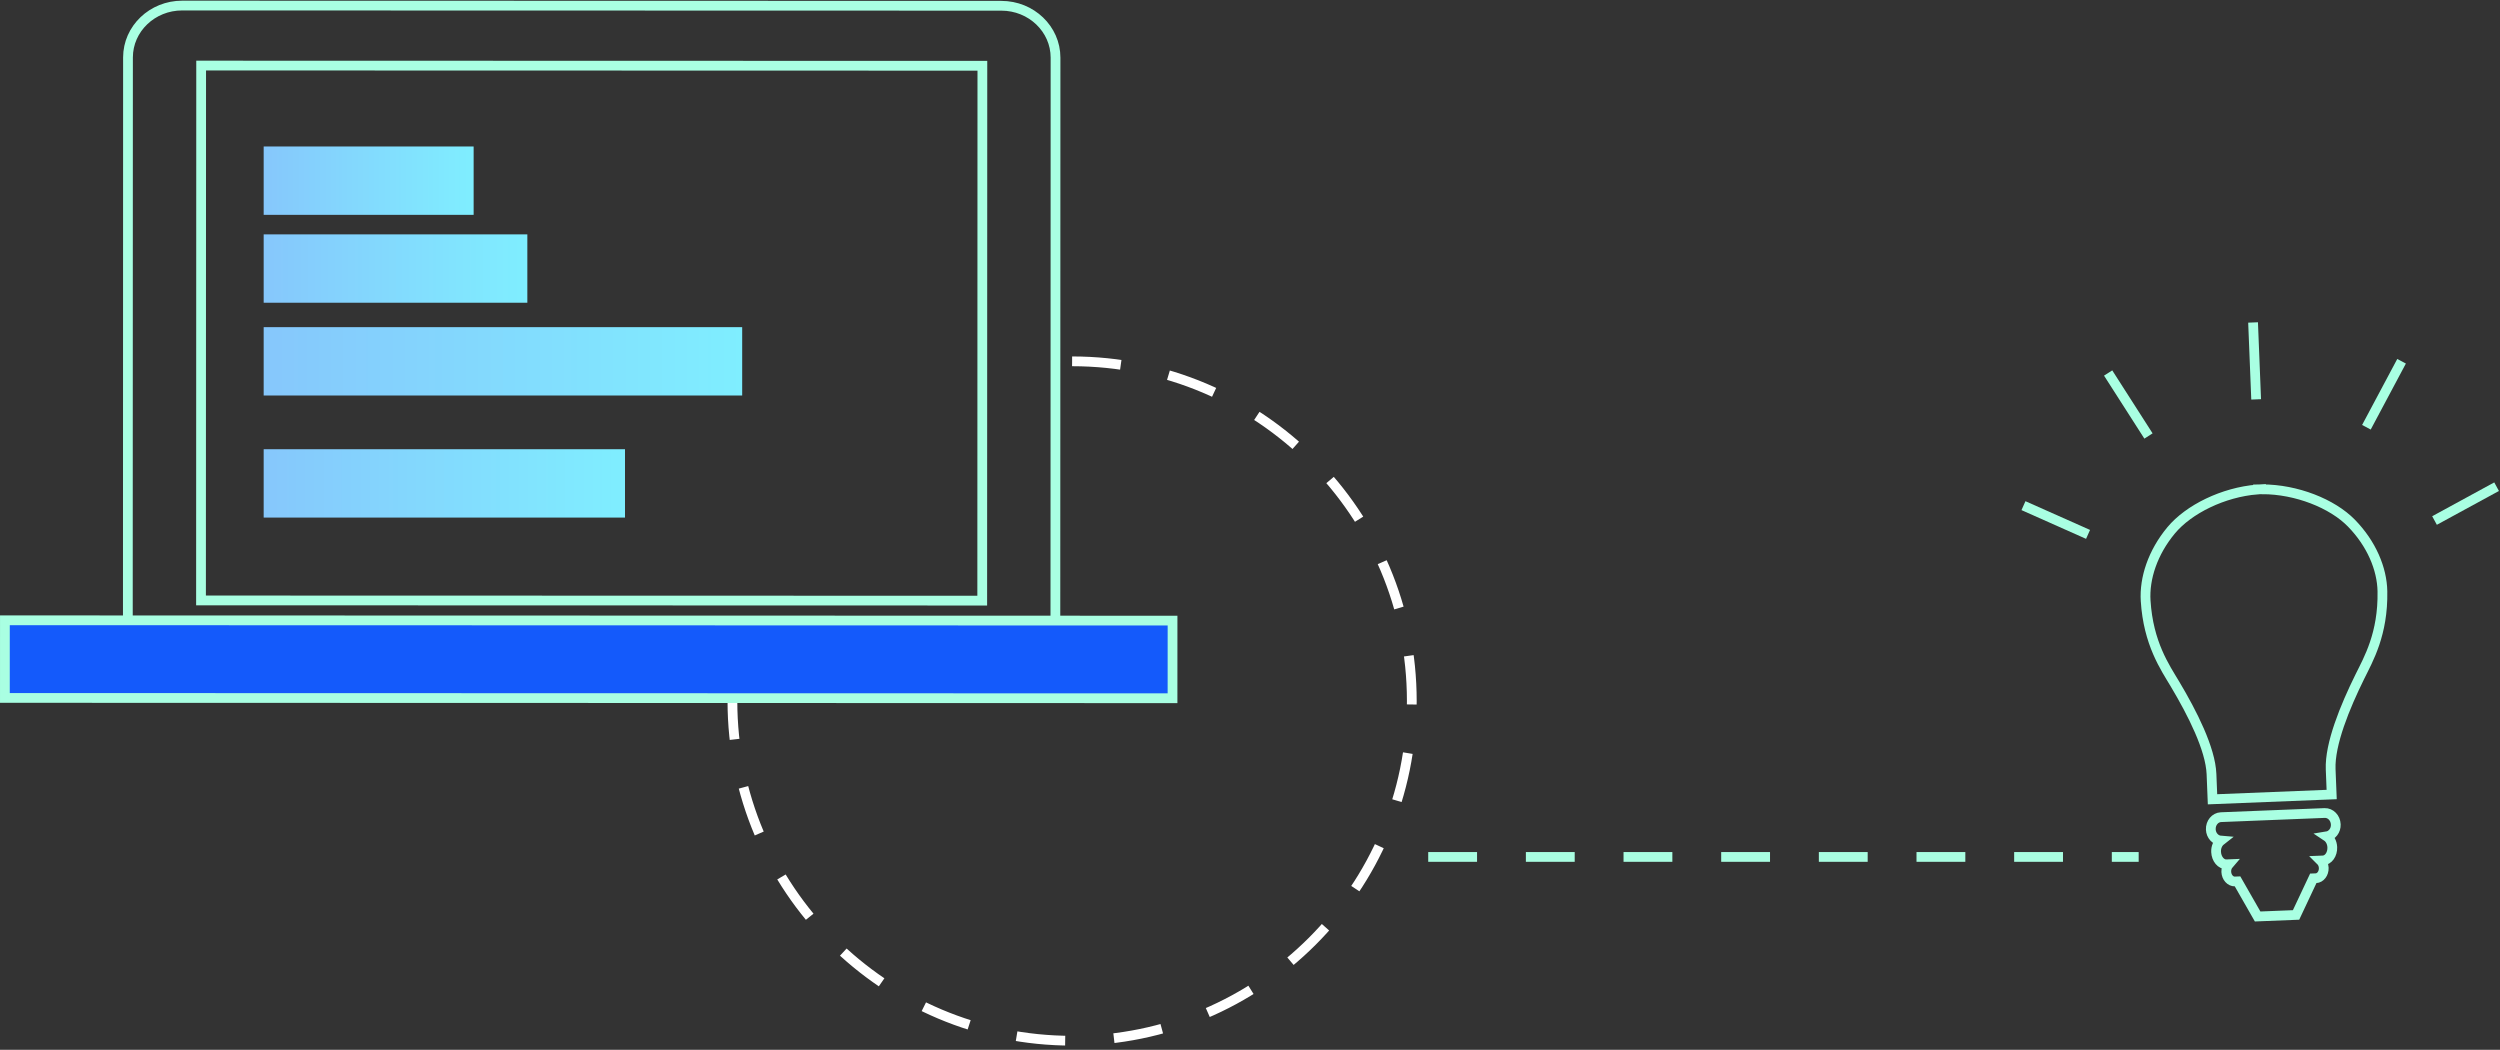
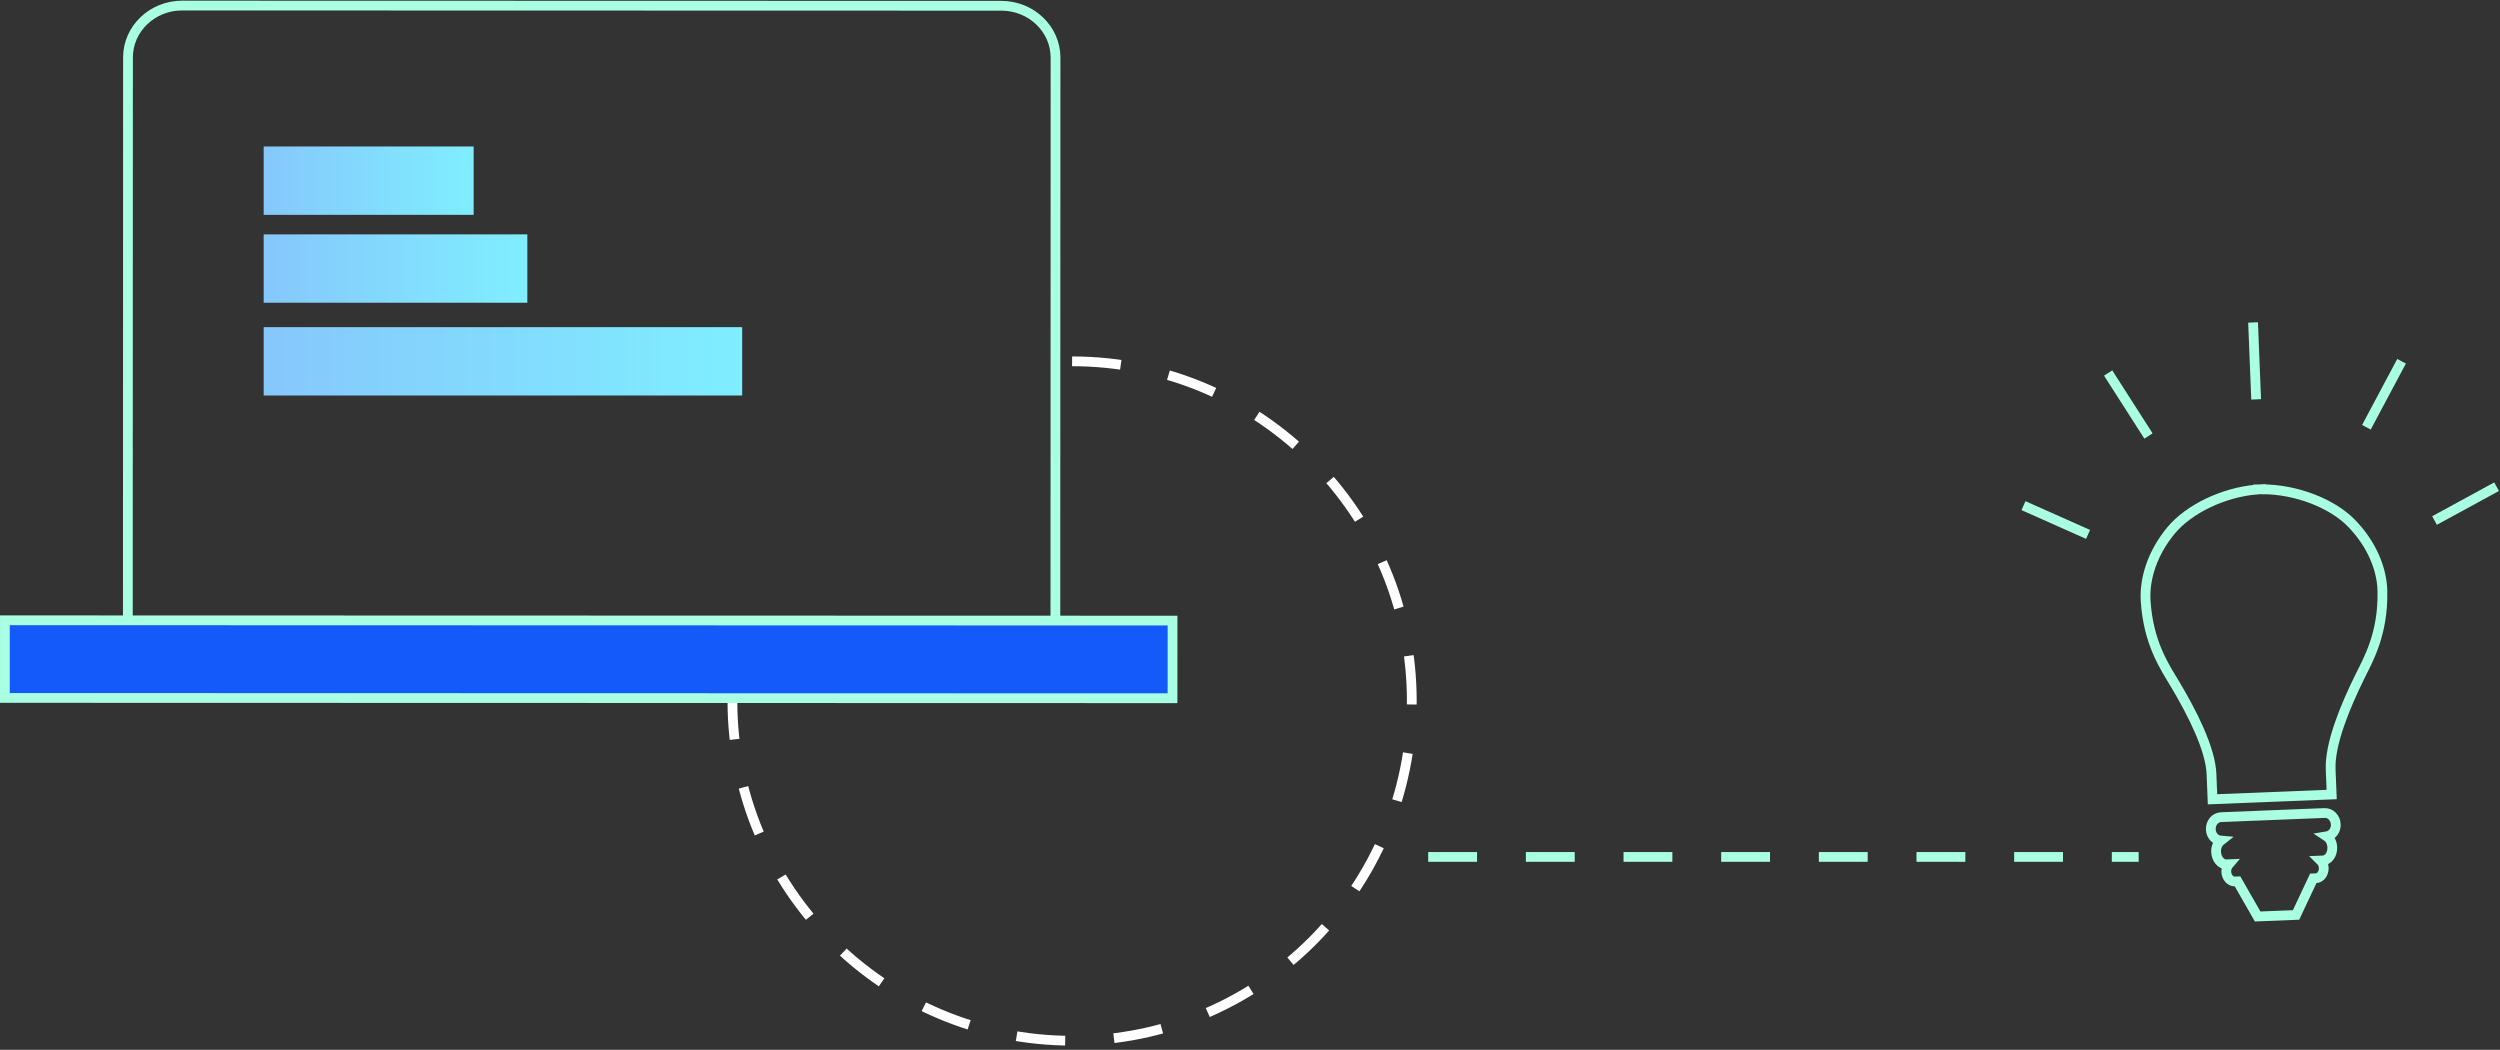
<svg xmlns="http://www.w3.org/2000/svg" xmlns:xlink="http://www.w3.org/1999/xlink" width="512px" height="215px" viewBox="0 0 512 215" version="1.1">
  <rect x="0" y="0" width="512" height="215" fill="#333333" stroke="none" />
  <title>Group</title>
  <desc>Created with Sketch.</desc>
  <defs>
    <polygon id="path-1" points="0.023 11.92 89.577 11.943 89.579 0.07 0.027 0.046" />
    <polygon id="path-3" points="0.031 13.865 101.117 13.89 101.119 0.684 0.034 0.657" />
    <polygon id="path-5" points="0.033 12.484 89.586 12.507 89.589 0.633 0.036 0.61" />
    <polygon id="path-7" points="0.03 11.918 67.836 11.937 67.839 0.064 0.034 0.046" />
    <polygon id="path-9" points="0.02 11.918 51.839 11.933 51.841 0.059 0.023 0.046" />
    <linearGradient x1="100%" y1="50%" x2="0%" y2="50%" id="linearGradient-11">
      <stop stop-color="#7FEEFF" offset="0%" />
      <stop stop-color="#86C7FC" offset="100%" />
    </linearGradient>
  </defs>
  <g id="HP" stroke="none" stroke-width="1" fill="none" fill-rule="evenodd" transform="translate(-83, -764)">
    <g id="Group" transform="translate(84, 765)">
      <path d="M218.569,73 C256.991,73 288.138,104.147 288.138,142.569 C288.138,180.991 256.991,212.139 218.569,212.139 C180.147,212.139 149,180.991 149,142.569" id="Page-1" stroke="#FFFFFF" stroke-width="2" stroke-dasharray="10" />
      <g id="info_graphic">
        <g id="Group-5" transform="translate(25, 0)" stroke="#A9FFE2" stroke-width="2">
-           <path d="M0.183,128.699 L190.142,128.748 L190.173,10.809 C190.175,4.943 185.208,0.185 179.078,0.183 L11.315,0.139 C5.185,0.138 0.216,4.892 0.213,10.76 L0.183,128.699 Z" id="Stroke-1" />
-           <polygon id="Stroke-3" points="15.167 121.967 175.161 122.01 175.19 12.472 15.196 12.429" />
+           <path d="M0.183,128.699 L190.142,128.748 L190.173,10.809 C190.175,4.943 185.208,0.185 179.078,0.183 L11.315,0.139 C5.185,0.138 0.216,4.892 0.213,10.76 L0.183,128.699 " id="Stroke-1" />
        </g>
        <g id="Group-8" transform="translate(60, 65)">
          <mask id="mask-2" fill="white">
            <use xlink:href="#path-1" />
          </mask>
          <g id="Clip-7" />
-           <polygon id="Fill-6" mask="url(#mask-2)" points="0.023 11.92 89.577 11.943 89.579 0.07 0.027 0.046" />
        </g>
        <g id="Group-11" transform="translate(60, 78)">
          <mask id="mask-4" fill="white">
            <use xlink:href="#path-3" />
          </mask>
          <g id="Clip-10" />
          <polygon id="Fill-9" mask="url(#mask-4)" points="0.031 13.865 101.117 13.89 101.119 0.684 0.034 0.657" />
        </g>
        <g id="Group-14" transform="translate(60, 93)">
          <mask id="mask-6" fill="white">
            <use xlink:href="#path-5" />
          </mask>
          <g id="Clip-13" />
          <polygon id="Fill-12" mask="url(#mask-6)" points="0.033 12.484 89.586 12.507 89.589 0.633 0.036 0.61" />
        </g>
        <g id="Group-19" transform="translate(0, 126)">
          <polygon id="Fill-15" fill="#145AFB" points="239.133 16 0.001 15.935 0.004 0.035 239.137 0.101" />
          <polygon id="Stroke-17" stroke="#A9FFE2" stroke-width="2" points="239.133 16 0.001 15.935 0.004 0.035 239.137 0.101" />
        </g>
        <g id="Group-22" transform="translate(60, 51)">
          <mask id="mask-8" fill="white">
            <use xlink:href="#path-7" />
          </mask>
          <g id="Clip-21" />
          <polygon id="Fill-20" mask="url(#mask-8)" points="0.03 11.918 67.836 11.937 67.839 0.064 0.034 0.046" />
        </g>
        <g id="Group-25" transform="translate(60, 38)">
          <mask id="mask-10" fill="white">
            <use xlink:href="#path-9" />
          </mask>
          <g id="Clip-24" />
          <polygon id="Fill-23" mask="url(#mask-10)" points="0.02 11.918 51.839 11.933 51.841 0.059 0.023 0.046" />
        </g>
        <rect id="Rectangle" fill="url(#linearGradient-11)" x="53" y="29" width="43" height="14" />
        <rect id="Rectangle-Copy" fill="url(#linearGradient-11)" x="53" y="47" width="54" height="14" />
        <rect id="Rectangle-Copy-2" fill="url(#linearGradient-11)" x="53" y="66" width="98" height="14" />
-         <rect id="Rectangle-Copy-3" fill="url(#linearGradient-11)" x="53" y="91" width="74" height="14" />
      </g>
      <path d="M291.5,174.5 L437,174.5" id="Line-2" stroke="#A9FFE2" stroke-width="2" stroke-dasharray="10" />
      <g id="Page-1" transform="translate(413, 65)" stroke="#A9FFE2" stroke-width="2">
        <path d="M67.566,41.136 C63.645,37.117 56.307,34.209 49.303,34.206 C49.302,34.191 49.297,34.172 49.297,34.172 C49.136,34.179 48.966,34.2 48.8,34.211 C48.634,34.214 48.463,34.206 48.301,34.212 C48.301,34.212 48.298,34.231 48.298,34.246 C41.317,34.809 34.235,38.295 30.648,42.615 C26.887,47.141 25.146,52.423 25.429,57.047 C25.975,65.77 29.407,70.693 31.432,74.084 C34.996,80.052 38.708,87.381 38.915,92.537 L39.122,97.694 L63.526,96.716 L63.32,91.56 C63.113,86.403 66.227,78.8 69.303,72.566 C71.049,69.025 74.077,63.843 73.919,55.104 C73.836,50.472 71.678,45.346 67.566,41.136 Z" id="Stroke-1" />
        <path d="M62.088,100.505 L40.859,101.356 C39.654,101.404 38.719,102.529 38.773,103.87 C38.823,105.117 39.722,106.074 40.825,106.162 C40.221,106.635 39.817,107.479 39.856,108.462 C39.914,109.921 40.872,111.056 41.991,111.011 L42.464,110.992 C42.125,111.384 41.917,111.927 41.942,112.54 C41.987,113.674 42.786,114.564 43.726,114.526 L44.25,114.505 L48.362,121.695 L56.232,121.38 L59.759,113.884 L60.283,113.863 C61.223,113.825 61.948,112.874 61.903,111.74 C61.879,111.127 61.627,110.602 61.259,110.239 L61.731,110.22 C62.851,110.175 63.71,108.967 63.652,107.509 C63.613,106.526 63.145,105.717 62.505,105.294 C63.594,105.122 64.419,104.091 64.369,102.844 C64.315,101.504 63.292,100.457 62.088,100.505 Z" id="Stroke-3" />
        <path d="M48.06,15.792 L47.429,0.04" id="Stroke-5" />
        <path d="M13.633,43.444 L0.406,37.557" id="Stroke-7" />
        <path d="M84.589,40.601 L97.302,33.674" id="Stroke-9" />
        <path d="M26.009,23.291 L17.747,10.39" id="Stroke-11" />
        <path d="M70.64,21.503 L77.843,7.983" id="Stroke-13" />
      </g>
    </g>
  </g>
</svg>